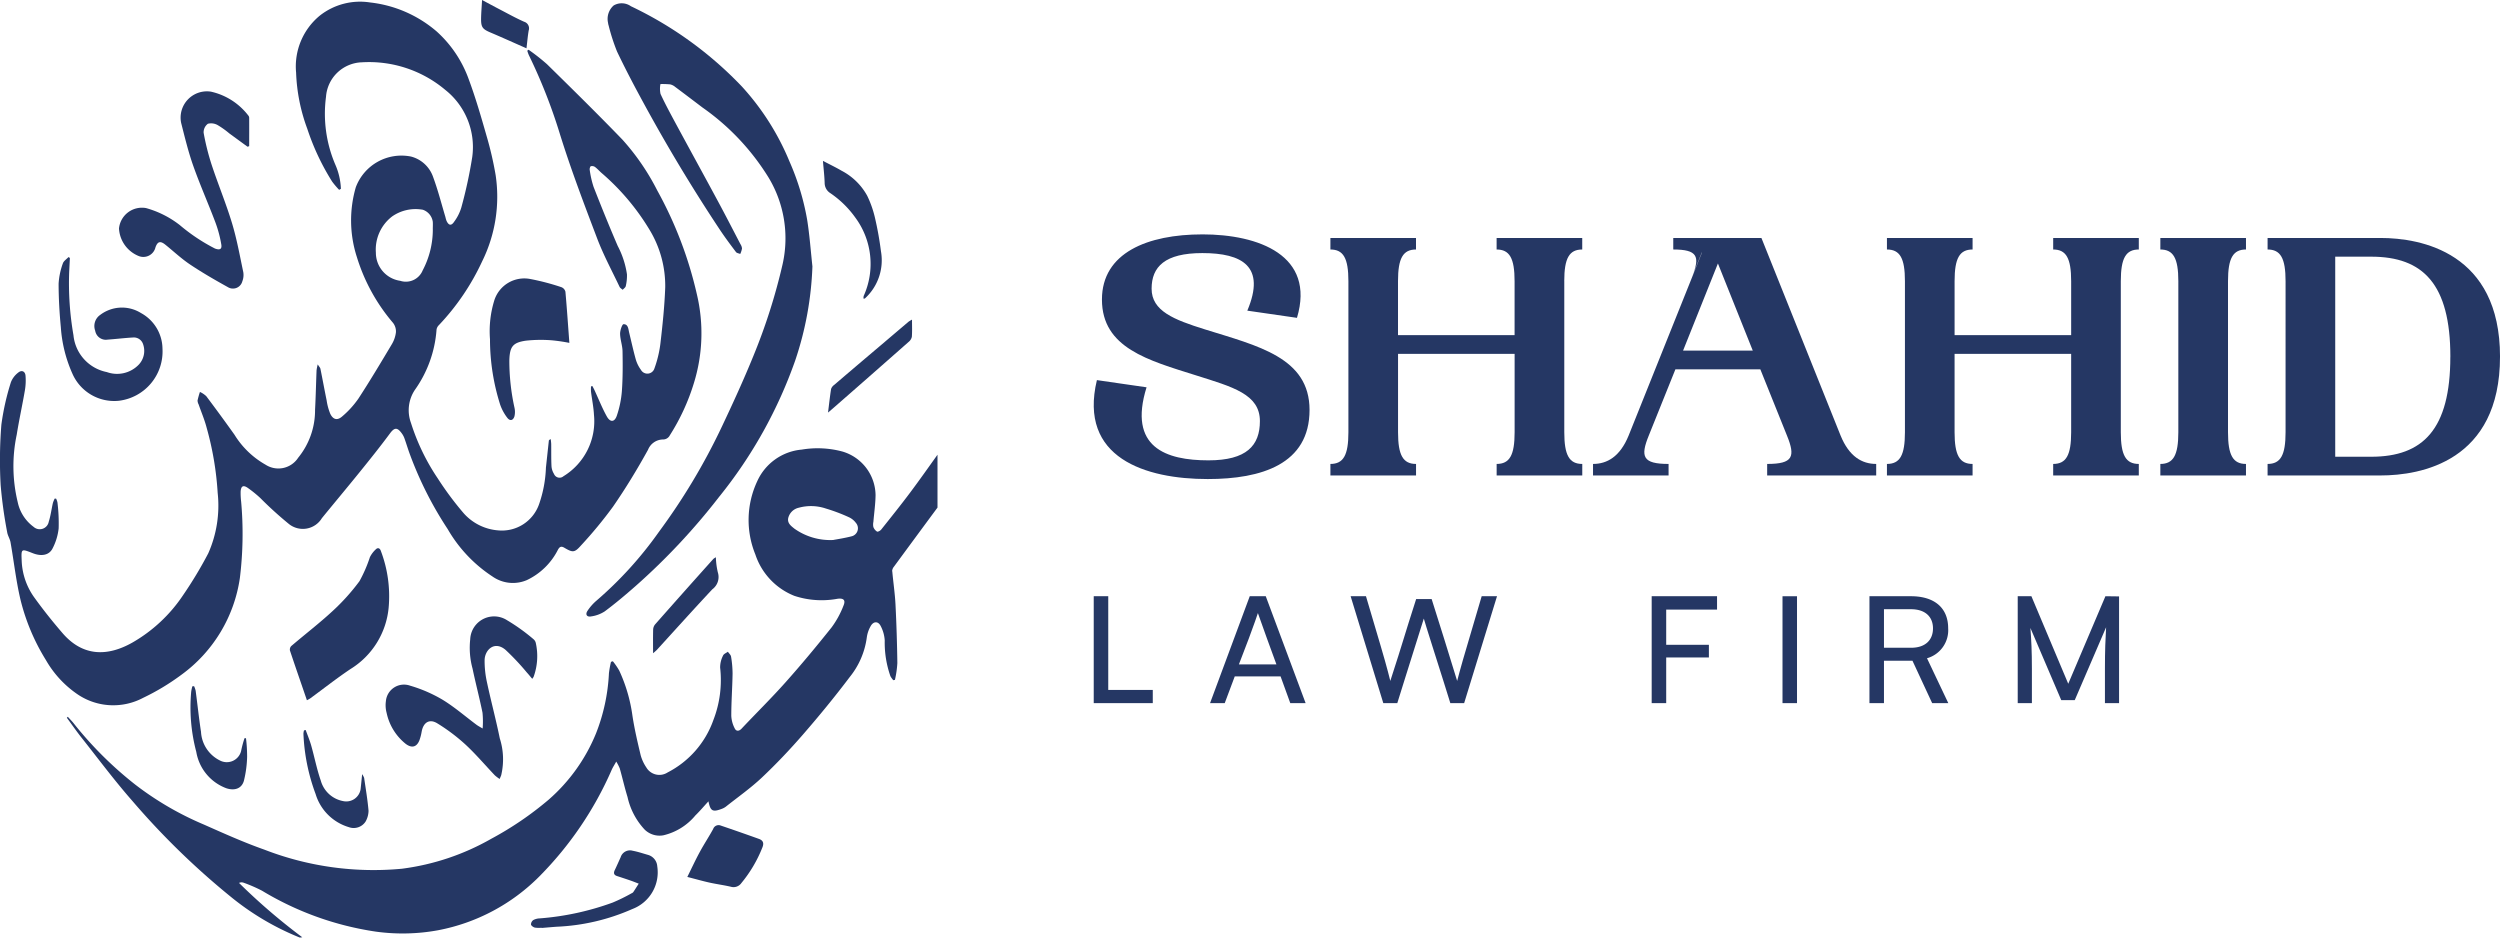
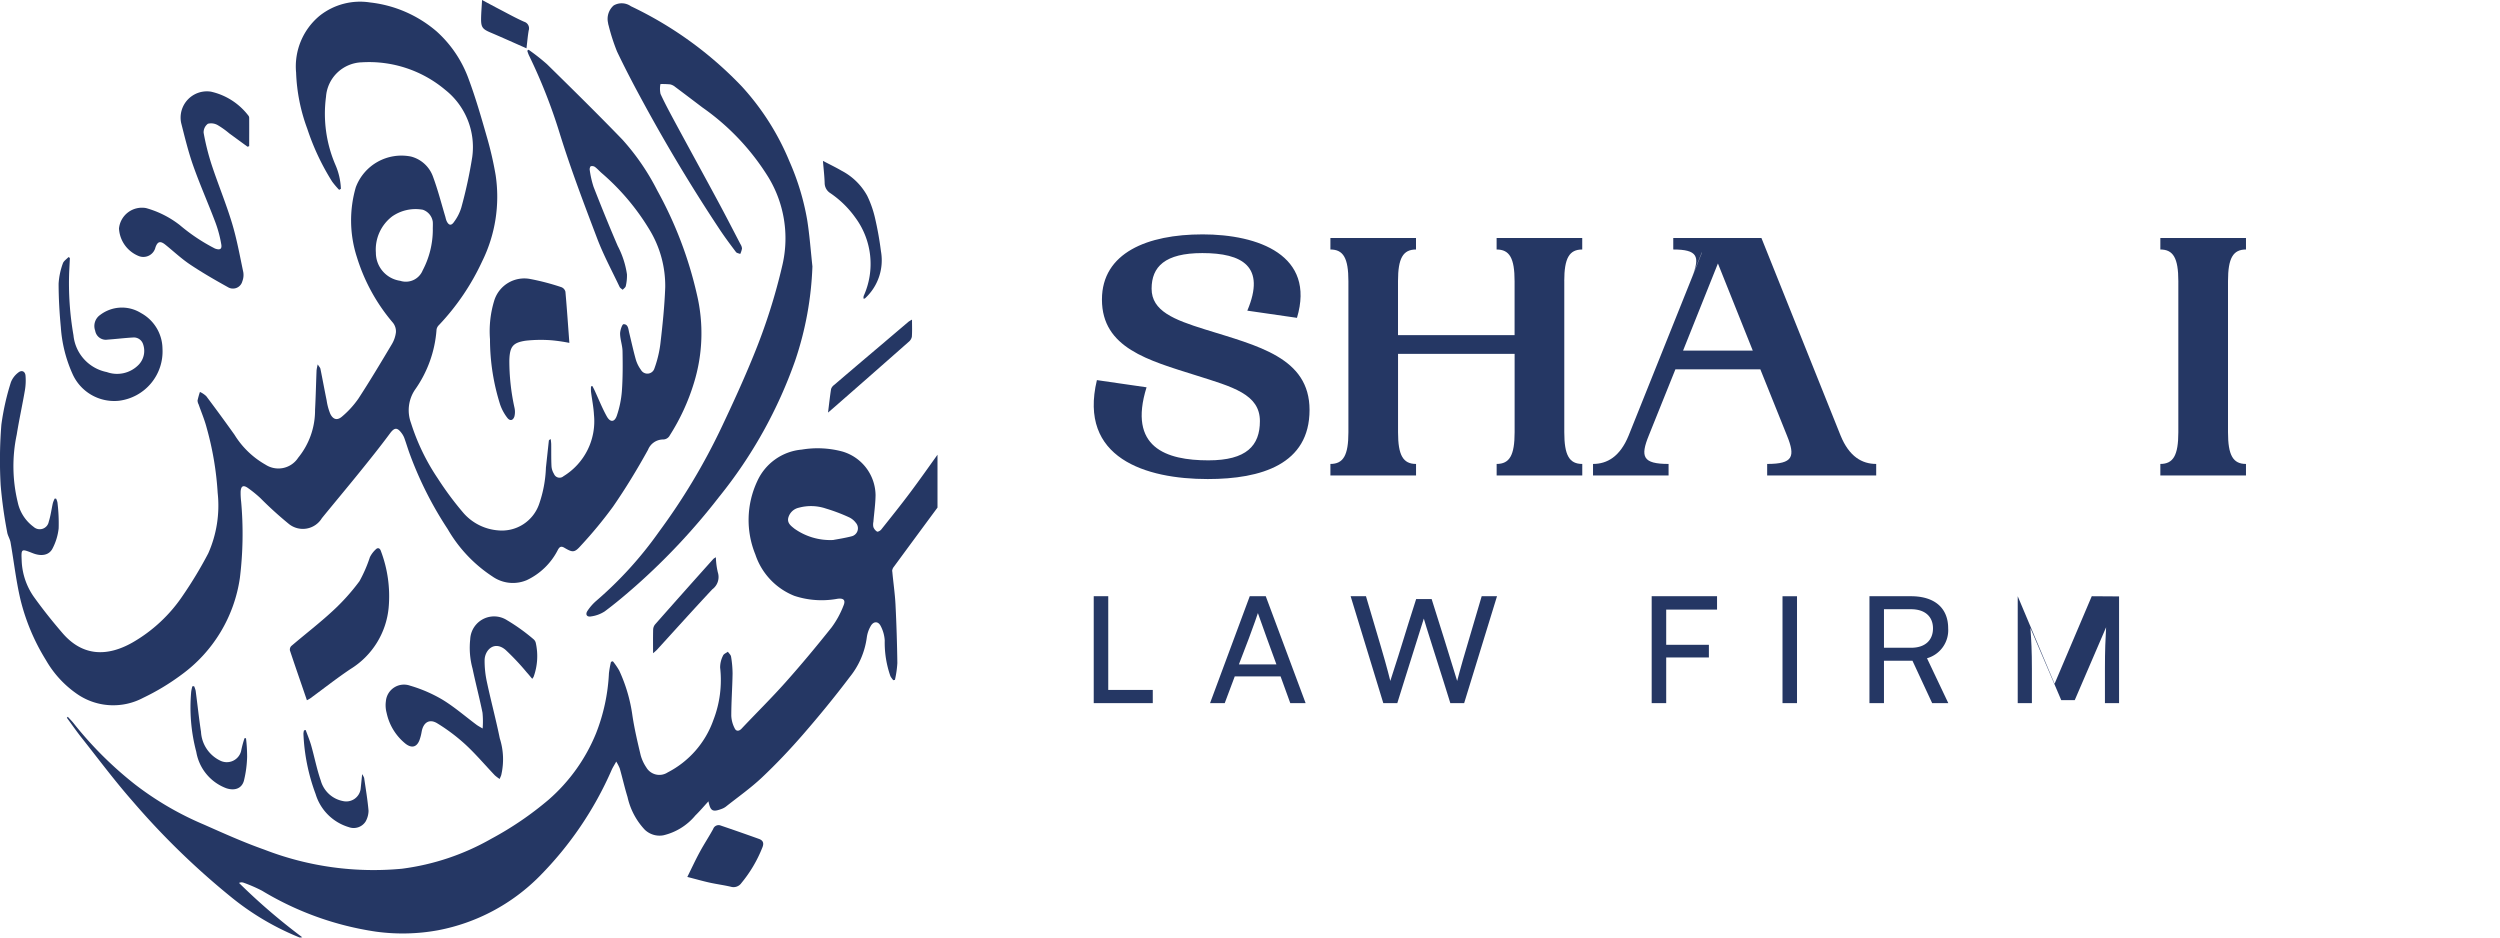
<svg xmlns="http://www.w3.org/2000/svg" width="258.254" height="96.846" viewBox="0 0 258.254 96.846">
  <g transform="translate(-262.087 -163.479)">
    <path d="M440.829,199.377c5.8,0,11.708,2.156,9.775,8.623l-5.129-.743c1.932-4.571-.52-5.947-4.646-5.947-3.866,0-5.241,1.412-5.241,3.68,0,2.3,2.3,3.2,5.5,4.2,5.463,1.71,10.815,2.9,10.815,8.325,0,5.613-4.979,7.138-10.519,7.138-6.392,0-13.381-2.156-11.447-10.221l5.129.743c-1.932,6.208,2.008,7.546,6.393,7.546,3.94,0,5.316-1.524,5.316-4.052,0-2.787-2.825-3.531-6.579-4.72-4.943-1.561-9.738-2.825-9.738-7.842,0-4.832,4.721-6.728,10.37-6.728" transform="translate(-54.538 -11.687)" fill="#253764" />
    <path d="M490.018,204.389V220c0,2.379.521,3.271,1.858,3.271v1.19h-8.845v-1.19c1.337,0,1.857-.892,1.857-3.271v-8.1H472.845V220c0,2.379.521,3.271,1.859,3.271v1.19h-8.846v-1.19c1.338,0,1.859-.892,1.859-3.271V204.389c0-2.379-.521-3.271-1.859-3.271v-1.189H474.7v1.189c-1.338,0-1.859.892-1.859,3.271v5.575h12.043v-5.575c0-2.379-.521-3.271-1.857-3.271v-1.189h8.845v1.189c-1.338,0-1.858.892-1.858,3.271" transform="translate(-66.338 -11.866)" fill="#253764" />
    <path d="M535.334,223.271v1.19H524.071v-1.19c2.676,0,2.937-.743,2.044-2.936l-2.75-6.84h-8.772l-2.75,6.84c-.892,2.193-.632,2.936,2.044,2.936v1.19h-7.805v-1.19c1.449,0,2.787-.743,3.68-2.936l7.582-18.919-.037.036-.967,2.416c.819-2.044.521-2.75-1.969-2.75v-1.19h9.107l8.176,20.407c.892,2.193,2.23,2.936,3.68,2.936m-12.75-11.709-3.6-9-3.6,9Zm-6.318-7.508.073-.186Z" transform="translate(-79.433 -11.866)" fill="#253764" />
-     <path d="M575.259,204.389V220c0,2.379.521,3.271,1.859,3.271v1.19h-8.845v-1.19c1.337,0,1.857-.892,1.857-3.271v-8.1H558.087V220c0,2.379.521,3.271,1.859,3.271v1.19H551.1v-1.19c1.339,0,1.859-.892,1.859-3.271V204.389c0-2.379-.52-3.271-1.859-3.271v-1.189h8.847v1.189c-1.338,0-1.859.892-1.859,3.271v5.575H570.13v-5.575c0-2.379-.52-3.271-1.857-3.271v-1.189h8.845v1.189c-1.337,0-1.859.892-1.859,3.271" transform="translate(-94.089 -11.866)" fill="#253764" />
    <path d="M592.977,223.271c1.337,0,1.858-.892,1.858-3.271V204.389c0-2.379-.521-3.271-1.858-3.271v-1.19h8.846v1.19c-1.337,0-1.857.892-1.857,3.271V220c0,2.38.52,3.271,1.857,3.271v1.19h-8.846Z" transform="translate(-107.723 -11.866)" fill="#253764" />
-     <path d="M633.41,212.195c0,10.815-8.178,12.266-12.34,12.266H609.4v-1.19c1.338,0,1.858-.892,1.858-3.271V204.389c0-2.379-.521-3.271-1.858-3.271v-1.19h11.671c4.163,0,12.34,1.488,12.34,12.267m-5.13,0c0-7.509-2.824-10.335-8.178-10.335h-3.716v20.667H620.1c5.353,0,8.178-2.825,8.178-10.333" transform="translate(-113.068 -11.866)" fill="#253764" />
    <path d="M435.709,264.482v1.361h-6.1V254.8h1.5v9.681Z" transform="translate(-54.538 -29.73)" fill="#253764" />
    <path d="M451.526,254.8h1.654l4.117,11.042h-1.585l-1-2.757h-4.737l-1.033,2.757h-1.516Zm2.756,7.045-1-2.739c-.432-1.171-.9-2.566-.914-2.566.018,0-.482,1.395-.929,2.6l-1.033,2.7Z" transform="translate(-60.338 -29.73)" fill="#253764" />
    <path d="M470.541,254.8l1.533,5.185c.654,2.2.981,3.565.981,3.565,1.464-4.513,1.275-4.116,2.67-8.458h1.6c.482,1.482,2.084,6.649,2.636,8.458,0,0,.379-1.481,1.016-3.6l1.517-5.15h1.584l-3.394,11.042h-1.429l-.672-2.154c-.345-1.1-2.067-6.494-2.067-6.58,0,0-1.637,5.185-2.067,6.58l-.672,2.154h-1.447L468.956,254.8Z" transform="translate(-67.347 -29.73)" fill="#253764" />
    <path d="M516.568,256.181v3.634h4.41v1.31h-4.41v4.72h-1.5V254.8h6.752v1.379Z" transform="translate(-82.36 -29.73)" fill="#253764" />
    <rect width="1.498" height="11.042" transform="translate(446.223 225.072)" fill="#253764" />
    <path d="M548.423,254.8h4.289c2.464,0,3.842,1.24,3.842,3.308a3.012,3.012,0,0,1-2.187,3.1l2.2,4.635H554.9l-2.033-4.376h-2.945v4.376h-1.5Zm4.306,5.323c1.481,0,2.257-.81,2.257-2,0-1.205-.809-1.981-2.274-1.981h-2.79v3.979Z" transform="translate(-93.218 -29.73)" fill="#253764" />
-     <path d="M581.6,254.819v11.025H580.14v-3.566c0-1.911.052-3.032.121-4.271l-3.239,7.527h-1.395l-3.187-7.458c.1,1.275.155,2.481.155,4.2v3.566h-1.464V254.8h1.413l3.806,9.043,3.841-9.043Z" transform="translate(-100.61 -29.73)" fill="#253764" />
+     <path d="M581.6,254.819v11.025H580.14v-3.566c0-1.911.052-3.032.121-4.271l-3.239,7.527h-1.395l-3.187-7.458c.1,1.275.155,2.481.155,4.2v3.566h-1.464V254.8l3.806,9.043,3.841-9.043Z" transform="translate(-100.61 -29.73)" fill="#253764" />
    <path d="M297.13,183.188a8.8,8.8,0,0,1-.734-.864,24.745,24.745,0,0,1-2.567-5.458,18.509,18.509,0,0,1-1.155-5.812,6.792,6.792,0,0,1,2.446-5.87,6.723,6.723,0,0,1,5.207-1.362,12.7,12.7,0,0,1,6.874,3,12.176,12.176,0,0,1,3.311,4.947c.707,1.9,1.273,3.86,1.831,5.814a35.484,35.484,0,0,1,.944,4.072,15.065,15.065,0,0,1-1.4,8.925,24.5,24.5,0,0,1-4.466,6.578.813.813,0,0,0-.239.46,12.239,12.239,0,0,1-2.24,6.228,3.792,3.792,0,0,0-.4,3.412,22.18,22.18,0,0,0,2.764,5.726,32.6,32.6,0,0,0,2.686,3.608,5.3,5.3,0,0,0,3.58,1.766,4.065,4.065,0,0,0,4.2-2.7,12.757,12.757,0,0,0,.71-3.781c.1-.925.2-1.85.3-2.775.006-.059.054-.113.2-.169.015.178.043.355.046.535.009.751-.009,1.5.029,2.254a1.721,1.721,0,0,0,.258.8.616.616,0,0,0,.981.239,6.656,6.656,0,0,0,3.149-6.339c-.042-.8-.206-1.594-.306-2.392a4.616,4.616,0,0,1,0-.546l.141-.04c.081.156.167.309.239.469.413.89.774,1.808,1.248,2.663.359.648.811.616,1.045-.086a10.325,10.325,0,0,0,.515-2.506c.1-1.374.094-2.757.069-4.135-.012-.6-.241-1.2-.252-1.795-.007-.347.212-.989.35-.995.482-.02.5.488.586.859.229.938.432,1.882.694,2.811a3.453,3.453,0,0,0,.525,1.047.761.761,0,0,0,1.38-.118,11.667,11.667,0,0,0,.627-2.586c.226-1.936.429-3.879.5-5.825a11.169,11.169,0,0,0-1.642-5.979,24.09,24.09,0,0,0-4.937-5.835c-.225-.2-.43-.434-.672-.615a.541.541,0,0,0-.428-.082c-.076.025-.144.248-.123.366a9.972,9.972,0,0,0,.4,1.769c.8,2.045,1.623,4.081,2.493,6.1a9.156,9.156,0,0,1,.956,2.933,4.673,4.673,0,0,1-.122,1.215c-.028.144-.208.257-.317.384-.111-.1-.266-.18-.325-.306-.786-1.66-1.665-3.287-2.315-5-1.381-3.636-2.768-7.28-3.913-10.995a55.769,55.769,0,0,0-3.149-7.952,4.255,4.255,0,0,1-.158-.446l.134-.1a21.185,21.185,0,0,1,1.91,1.5c2.62,2.574,5.239,5.149,7.789,7.79a24.133,24.133,0,0,1,3.6,5.256,40.809,40.809,0,0,1,4.091,10.732,17.4,17.4,0,0,1-.313,9.167,21.949,21.949,0,0,1-2.478,5.377.786.786,0,0,1-.718.44,1.682,1.682,0,0,0-1.54,1.064c-1.113,2.013-2.311,3.99-3.62,5.881a44.4,44.4,0,0,1-3.306,4.006c-.672.761-.855.74-1.723.231-.327-.192-.492-.1-.668.23a6.9,6.9,0,0,1-3.213,3.12,3.663,3.663,0,0,1-3.529-.372,14.515,14.515,0,0,1-4.638-4.907,37.591,37.591,0,0,1-3.907-7.731c-.205-.552-.37-1.12-.571-1.674a2.04,2.04,0,0,0-.287-.512c-.465-.626-.753-.561-1.205.051-1,1.35-2.05,2.661-3.107,3.968-1.292,1.6-2.617,3.178-3.917,4.774a2.3,2.3,0,0,1-3.434.578,38.26,38.26,0,0,1-2.933-2.665,12.3,12.3,0,0,0-1.291-1.043c-.454-.312-.688-.2-.734.357a7.687,7.687,0,0,0,.052,1.07,37.221,37.221,0,0,1-.132,7.885,15.021,15.021,0,0,1-6.021,9.981,23.821,23.821,0,0,1-3.979,2.4,6.575,6.575,0,0,1-6.7-.322,10.709,10.709,0,0,1-3.336-3.583A21.546,21.546,0,0,1,264.2,225.5c-.457-1.942-.677-3.939-1.024-5.908-.063-.36-.293-.694-.349-1.055a46.643,46.643,0,0,1-.674-4.878,45.828,45.828,0,0,1,.076-6.223,25.732,25.732,0,0,1,.982-4.376,2.29,2.29,0,0,1,.755-1c.354-.3.721-.144.758.32a6.079,6.079,0,0,1-.063,1.493c-.261,1.532-.6,3.053-.845,4.588a15.772,15.772,0,0,0,.1,6.975,4.244,4.244,0,0,0,1.645,2.558.944.944,0,0,0,1.561-.527c.2-.629.281-1.291.427-1.936a3.1,3.1,0,0,1,.187-.458l.146.005a1.6,1.6,0,0,1,.141.4,17.529,17.529,0,0,1,.123,2.679,5.86,5.86,0,0,1-.631,2.069c-.357.708-1.156.835-2.041.488-1.215-.477-1.2-.478-1.146.81a6.944,6.944,0,0,0,1.358,3.84c.9,1.246,1.862,2.449,2.866,3.612,2.09,2.421,4.631,2.427,7.207.972a15.642,15.642,0,0,0,5.249-4.911,42.435,42.435,0,0,0,2.594-4.312,12.154,12.154,0,0,0,.971-6.243,31.878,31.878,0,0,0-1.147-6.758c-.211-.808-.545-1.584-.819-2.377a.933.933,0,0,1-.113-.407,8.806,8.806,0,0,1,.246-.885,2.373,2.373,0,0,1,.655.439q1.484,1.972,2.916,3.983a8.93,8.93,0,0,0,3.209,3.094,2.437,2.437,0,0,0,3.368-.718,7.744,7.744,0,0,0,1.745-4.953c.073-1.358.1-2.718.155-4.077a5.262,5.262,0,0,1,.12-.614c.151.239.255.337.279.452.221,1.085.418,2.174.641,3.258a5.993,5.993,0,0,0,.371,1.383c.3.624.739.731,1.252.27a9.527,9.527,0,0,0,1.652-1.816c1.2-1.839,2.327-3.728,3.452-5.615a3.147,3.147,0,0,0,.433-1.252,1.449,1.449,0,0,0-.3-.969,19.055,19.055,0,0,1-3.742-6.82,12.3,12.3,0,0,1-.106-7.184,5.034,5.034,0,0,1,5.705-3.177,3.288,3.288,0,0,1,2.284,2.114c.5,1.35.856,2.755,1.271,4.137a3.211,3.211,0,0,0,.1.358c.224.513.5.579.8.127a4.748,4.748,0,0,0,.741-1.466,47.39,47.39,0,0,0,1.131-5.232,7.533,7.533,0,0,0-2.782-6.92,12.237,12.237,0,0,0-8.611-2.854,3.837,3.837,0,0,0-3.715,3.566,13.377,13.377,0,0,0,.975,7.035,6.854,6.854,0,0,1,.564,2.467l-.186.109m9.678,4.109c0-.268.018-.539,0-.805a1.538,1.538,0,0,0-1.032-1.251,4.238,4.238,0,0,0-3.165.69,4.316,4.316,0,0,0-1.682,3.751,2.926,2.926,0,0,0,2.512,2.9,1.877,1.877,0,0,0,2.321-1.074,9.078,9.078,0,0,0,1.05-4.215" transform="translate(0 -0.088)" fill="#253764" />
    <path d="M375.254,191.149a34.051,34.051,0,0,1-1.768,9.7,47.413,47.413,0,0,1-7.878,14.124,67.01,67.01,0,0,1-8.615,9.2c-1.033.909-2.09,1.8-3.192,2.621a3.419,3.419,0,0,1-1.422.523c-.44.079-.608-.218-.353-.589a5.021,5.021,0,0,1,.92-1.041,39.194,39.194,0,0,0,6.441-7.094A65,65,0,0,0,365.9,207.71c1.144-2.42,2.264-4.858,3.27-7.337a60.574,60.574,0,0,0,3-9.431,12.161,12.161,0,0,0-1.441-8.953,24.548,24.548,0,0,0-6.832-7.244c-.939-.712-1.878-1.426-2.823-2.13a1.226,1.226,0,0,0-.513-.259,8.626,8.626,0,0,0-1.007-.034,2.569,2.569,0,0,0,.008,1.02c.494,1.068,1.058,2.1,1.618,3.141,1.435,2.656,2.89,5.3,4.322,7.961.788,1.462,1.547,2.941,2.314,4.414a.981.981,0,0,1,.163.449,2.267,2.267,0,0,1-.182.566c-.15-.064-.357-.086-.442-.2-.569-.755-1.138-1.513-1.661-2.3q-4.18-6.3-7.8-12.94c-.983-1.8-1.944-3.62-2.826-5.474a20.326,20.326,0,0,1-.869-2.693,1.185,1.185,0,0,1-.056-.263,1.839,1.839,0,0,1,.58-1.8,1.643,1.643,0,0,1,1.781.081,38.8,38.8,0,0,1,11.458,8.287,26.316,26.316,0,0,1,4.922,7.749,25.78,25.78,0,0,1,1.828,6.036c.252,1.586.366,3.194.54,4.792" transform="translate(-29.242 -0.16)" fill="#253764" />
    <path d="M293.586,183.189q-.941-.687-1.881-1.374a8.887,8.887,0,0,0-1.176-.843,1.365,1.365,0,0,0-1.035-.156,1.1,1.1,0,0,0-.443.933,25.149,25.149,0,0,0,.833,3.321c.666,2.017,1.486,3.985,2.1,6.017.5,1.655.807,3.37,1.165,5.066a1.8,1.8,0,0,1-.1.94,1,1,0,0,1-1.488.605c-1.324-.736-2.643-1.494-3.9-2.335-.9-.6-1.7-1.356-2.549-2.04-.53-.43-.813-.358-1.035.258a1.285,1.285,0,0,1-1.734.9,3.258,3.258,0,0,1-2.035-2.843,2.381,2.381,0,0,1,2.8-2.109,10.06,10.06,0,0,1,3.465,1.743,19,19,0,0,0,3.641,2.431c.489.186.746.088.663-.411a12.362,12.362,0,0,0-.618-2.307c-.737-1.953-1.589-3.867-2.284-5.834-.509-1.441-.868-2.936-1.246-4.42A2.716,2.716,0,0,1,289.8,177.5a6.7,6.7,0,0,1,3.857,2.455.39.39,0,0,1,.1.239c.007.98,0,1.958,0,2.938l-.18.061" transform="translate(-5.929 -4.554)" fill="#253764" />
    <path d="M336.3,264.354c-.215-.254-.385-.469-.571-.67a25.282,25.282,0,0,0-2.194-2.33c-1.163-.979-2.139.03-2.159,1.051a10.2,10.2,0,0,0,.241,2.29c.414,1.94.931,3.859,1.326,5.8a7.122,7.122,0,0,1,.147,3.811c-.034.1-.08.194-.162.388a4.171,4.171,0,0,1-.5-.38c-1.012-1.062-1.962-2.191-3.038-3.184a19.075,19.075,0,0,0-2.9-2.182c-.813-.5-1.441-.1-1.615.852a4.958,4.958,0,0,1-.227.881c-.277.724-.8.866-1.437.374a5.564,5.564,0,0,1-1.956-3.182,3.077,3.077,0,0,1-.077-1.218,1.877,1.877,0,0,1,2.5-1.6A14.634,14.634,0,0,1,327,266.489c1.249.756,2.364,1.731,3.54,2.607.151.112.32.2.632.384a9.075,9.075,0,0,0-.014-1.634c-.31-1.525-.709-3.029-1.027-4.55a8.121,8.121,0,0,1-.242-3.027,2.468,2.468,0,0,1,3.8-1.977,19.725,19.725,0,0,1,2.733,1.96.711.711,0,0,1,.243.4,6.259,6.259,0,0,1-.227,3.489,1.71,1.71,0,0,1-.144.209" transform="translate(-19.228 -30.746)" fill="#253764" />
    <path d="M308.243,263.15c-.6-1.76-1.191-3.446-1.753-5.139a.531.531,0,0,1,.138-.461c1.414-1.207,2.892-2.342,4.254-3.6a21.707,21.707,0,0,0,2.792-3.1,14.2,14.2,0,0,0,1.076-2.479,2.781,2.781,0,0,1,.635-.83c.167-.156.384-.131.49.167a13.2,13.2,0,0,1,.815,5.848,8.358,8.358,0,0,1-3.943,6.369c-1.424.954-2.773,2.019-4.158,3.032a3.706,3.706,0,0,1-.346.194" transform="translate(-14.452 -27.335)" fill="#253764" />
    <path d="M345.322,212.785a17.577,17.577,0,0,0-1.822-.266,14.353,14.353,0,0,0-2.671.04c-1.36.2-1.654.627-1.7,2.017a22.5,22.5,0,0,0,.529,4.9,1.957,1.957,0,0,1,0,.888c-.134.449-.467.525-.745.155a4.811,4.811,0,0,1-.732-1.352,22.372,22.372,0,0,1-1.051-6.76,10.784,10.784,0,0,1,.467-4.078,3.25,3.25,0,0,1,3.663-2.147,24.472,24.472,0,0,1,3.255.853.684.684,0,0,1,.407.467c.154,1.725.272,3.454.407,5.287" transform="translate(-24.426 -13.887)" fill="#253764" />
    <path d="M272.229,202.939c-.024.49-.047.979-.073,1.469a31.408,31.408,0,0,0,.444,6.524,4.3,4.3,0,0,0,3.446,3.8,3.111,3.111,0,0,0,3.279-.748,2.07,2.07,0,0,0,.448-2.182,1,1,0,0,0-1.016-.643c-.873.049-1.741.158-2.615.219a1.117,1.117,0,0,1-1.3-.925,1.394,1.394,0,0,1,.5-1.613,3.714,3.714,0,0,1,4.229-.208,4.249,4.249,0,0,1,2.224,3.68,5.13,5.13,0,0,1-4.49,5.382,4.714,4.714,0,0,1-4.811-2.788,14.059,14.059,0,0,1-1.2-4.808c-.142-1.494-.229-3-.229-4.5a7.342,7.342,0,0,1,.434-2.079c.079-.258.384-.447.588-.668l.143.09" transform="translate(-2.923 -12.817)" fill="#253764" />
    <path d="M367.358,295.215c.459-.925.851-1.776,1.3-2.6.433-.8.939-1.562,1.374-2.361a.593.593,0,0,1,.786-.347q1.975.67,3.939,1.376c.423.152.544.429.356.886a13.577,13.577,0,0,1-2.169,3.675.984.984,0,0,1-1.077.385c-.73-.172-1.478-.268-2.21-.43-.711-.158-1.413-.358-2.294-.585" transform="translate(-34.271 -41.145)" fill="#253764" />
-     <path d="M344.509,301.723a2.863,2.863,0,0,1-.695-.014c-.159-.04-.378-.193-.4-.325a.57.57,0,0,1,.247-.459,1.535,1.535,0,0,1,.666-.169,28.265,28.265,0,0,0,7.52-1.631,18.56,18.56,0,0,0,1.961-.962.43.43,0,0,0,.173-.122c.194-.288.376-.581.563-.873-.272-.1-.541-.215-.816-.31-.473-.163-.948-.32-1.424-.475-.343-.113-.377-.323-.23-.626.21-.432.4-.876.6-1.311a1.012,1.012,0,0,1,1.247-.676c.541.1,1.066.282,1.6.432a1.315,1.315,0,0,1,.938,1.181,4.055,4.055,0,0,1-2.58,4.409,21.537,21.537,0,0,1-7.818,1.827c-.517.038-1.034.084-1.551.127,0-.007,0-.015,0-.022" transform="translate(-26.475 -42.407)" fill="#253764" />
    <path d="M392.323,202.351a.9.9,0,0,1,.02-.28,8.041,8.041,0,0,0-.861-8.087,10.206,10.206,0,0,0-2.588-2.533,1.239,1.239,0,0,1-.584-1.06c-.023-.707-.106-1.412-.177-2.272.711.373,1.33.669,1.921,1.015a6.39,6.39,0,0,1,2.652,2.59,10.865,10.865,0,0,1,.811,2.316,34.412,34.412,0,0,1,.61,3.423,5.332,5.332,0,0,1-1.66,4.87c-.02.018-.065.009-.145.018" transform="translate(-41.035 -8.022)" fill="#253764" />
    <path d="M362.113,258.751c0-.855-.012-1.654.009-2.452a.9.9,0,0,1,.2-.528q3-3.4,6.025-6.773a1.564,1.564,0,0,1,.255-.161,7.674,7.674,0,0,0,.2,1.553,1.577,1.577,0,0,1-.568,1.754c-1.932,2.063-3.819,4.167-5.725,6.254a5.254,5.254,0,0,1-.4.353" transform="translate(-32.563 -27.789)" fill="#253764" />
    <path d="M314.624,279.847a1.826,1.826,0,0,1,.21.392c.164,1.129.355,2.256.454,3.391a2.337,2.337,0,0,1-.308,1.119,1.46,1.46,0,0,1-1.732.573,5.1,5.1,0,0,1-3.428-3.421,20.135,20.135,0,0,1-1.258-6.223,1.556,1.556,0,0,1,.057-.345c.058-.017.117-.032.175-.047.193.535.416,1.064.572,1.611.341,1.2.577,2.439.988,3.615a2.952,2.952,0,0,0,2.292,2.117,1.5,1.5,0,0,0,1.822-1.226c.051-.469.1-.941.157-1.555" transform="translate(-15.13 -36.399)" fill="#253764" />
    <path d="M291.632,268.573a2.37,2.37,0,0,1,.164.471c.189,1.418.338,2.842.554,4.256a3.512,3.512,0,0,0,1.943,2.947,1.524,1.524,0,0,0,2.2-.978,10.634,10.634,0,0,1,.352-1.32l.151,0a15.816,15.816,0,0,1,.117,1.918,11.513,11.513,0,0,1-.331,2.476c-.234.834-.988,1.054-1.82.776a4.87,4.87,0,0,1-3.1-3.753,17.882,17.882,0,0,1-.525-6.227,4.2,4.2,0,0,1,.119-.549l.181-.014" transform="translate(-9.498 -34.214)" fill="#253764" />
    <path d="M397.588,212.432c0,.644.027,1.211-.016,1.773a.914.914,0,0,1-.326.524q-3.8,3.355-7.617,6.691c-.208.183-.421.362-.717.616.113-.9.195-1.673.318-2.439a.842.842,0,0,1,.313-.414q2.405-2.058,4.822-4.1,1.428-1.215,2.859-2.429a3.277,3.277,0,0,1,.364-.22" transform="translate(-41.289 -15.937)" fill="#253764" />
    <path d="M340.466,168.473c-1.308-.576-2.508-1.119-3.72-1.634-.819-.348-.985-.543-.974-1.442.008-.6.064-1.2.1-1.917.67.356,1.24.666,1.817.966.838.435,1.667.9,2.529,1.28a.709.709,0,0,1,.471.907c-.1.59-.15,1.189-.227,1.841" transform="translate(-23.988 0)" fill="#253764" />
    <path d="M353.344,241.245c-.722.185-1.464.293-1.867.372a6.392,6.392,0,0,1-4.007-1.176c-.345-.279-.742-.561-.633-1.093a1.442,1.442,0,0,1,1.094-1.066,4.8,4.8,0,0,1,2.8.086,17.916,17.916,0,0,1,2.4.908,1.871,1.871,0,0,1,.693.568.851.851,0,0,1-.481,1.4m4.227,3.6a.8.8,0,0,1,.187-.471q2.245-3.056,4.5-6.106v-5.46c-.929,1.3-1.851,2.608-2.808,3.888-.973,1.3-1.993,2.571-3.007,3.844-.094.119-.346.255-.43.209a.937.937,0,0,1-.378-.469,1.257,1.257,0,0,1,0-.529c.076-.925.214-1.848.225-2.772a4.76,4.76,0,0,0-3.425-4.5,9.894,9.894,0,0,0-4.2-.2,5.584,5.584,0,0,0-4.6,3.272,9.431,9.431,0,0,0-.192,7.563,6.948,6.948,0,0,0,4.033,4.275,9.006,9.006,0,0,0,4.453.3c.627-.084.862.138.616.715a9.574,9.574,0,0,1-1.221,2.235c-1.537,1.93-3.117,3.832-4.759,5.674-1.464,1.645-3.038,3.191-4.548,4.795-.277.293-.559.271-.7-.018a3.113,3.113,0,0,1-.361-1.308c0-1.45.11-2.9.133-4.35a10.784,10.784,0,0,0-.156-1.764c-.027-.181-.215-.339-.329-.507-.174.129-.435.225-.5.4a2.688,2.688,0,0,0-.3,1.232,11.426,11.426,0,0,1-.7,5.431,9.725,9.725,0,0,1-4.726,5.406,1.562,1.562,0,0,1-2.2-.52,4.275,4.275,0,0,1-.583-1.26c-.323-1.354-.642-2.712-.851-4.087a16.3,16.3,0,0,0-1.361-4.652,7.331,7.331,0,0,0-.662-.967l-.192.061a10.155,10.155,0,0,0-.212,1.184,19.437,19.437,0,0,1-1.335,6.208,18.19,18.19,0,0,1-4.886,6.84,33.866,33.866,0,0,1-5.927,4.04,25.009,25.009,0,0,1-9.245,3.1,31.229,31.229,0,0,1-14.223-1.98c-2.119-.747-4.177-1.675-6.233-2.586a32.038,32.038,0,0,1-7.073-4.117,38.306,38.306,0,0,1-6.381-6.35c-.182-.233-.4-.442-.595-.662l-.1.1c.507.689.994,1.395,1.525,2.065,1.733,2.187,3.4,4.43,5.241,6.524a78.821,78.821,0,0,0,10.146,9.884,27.46,27.46,0,0,0,7.119,4.219c.062.024.145-.006.29-.016a63.109,63.109,0,0,1-6.536-5.615.619.619,0,0,1,.457-.029,15.538,15.538,0,0,1,1.916.831,31.652,31.652,0,0,0,11.763,4.229,20.236,20.236,0,0,0,6.409-.139,20.022,20.022,0,0,0,10.5-5.584,36.149,36.149,0,0,0,7.455-10.995c.113-.249.264-.482.468-.849a4.657,4.657,0,0,1,.366.715c.277.979.5,1.974.8,2.947a7.2,7.2,0,0,0,1.774,3.369,2.2,2.2,0,0,0,1.921.587,6.1,6.1,0,0,0,3.312-2.052c.463-.45.881-.948,1.352-1.46.2,1.007.435,1.131,1.349.788a1.658,1.658,0,0,0,.428-.221c1.259-1,2.583-1.928,3.747-3.026,1.483-1.4,2.891-2.887,4.228-4.426,1.675-1.929,3.3-3.909,4.839-5.949a8.221,8.221,0,0,0,1.766-4.09,3.188,3.188,0,0,1,.393-1.16c.283-.52.765-.554,1.034-.042a3.662,3.662,0,0,1,.426,1.507,10.485,10.485,0,0,0,.587,3.69,2.244,2.244,0,0,0,.3.419l.169-.04a10.729,10.729,0,0,0,.248-1.733q-.041-3.035-.192-6.067c-.059-1.14-.233-2.275-.332-3.414" transform="translate(-3.325 -22.355)" fill="#253764" />
  </g>
</svg>